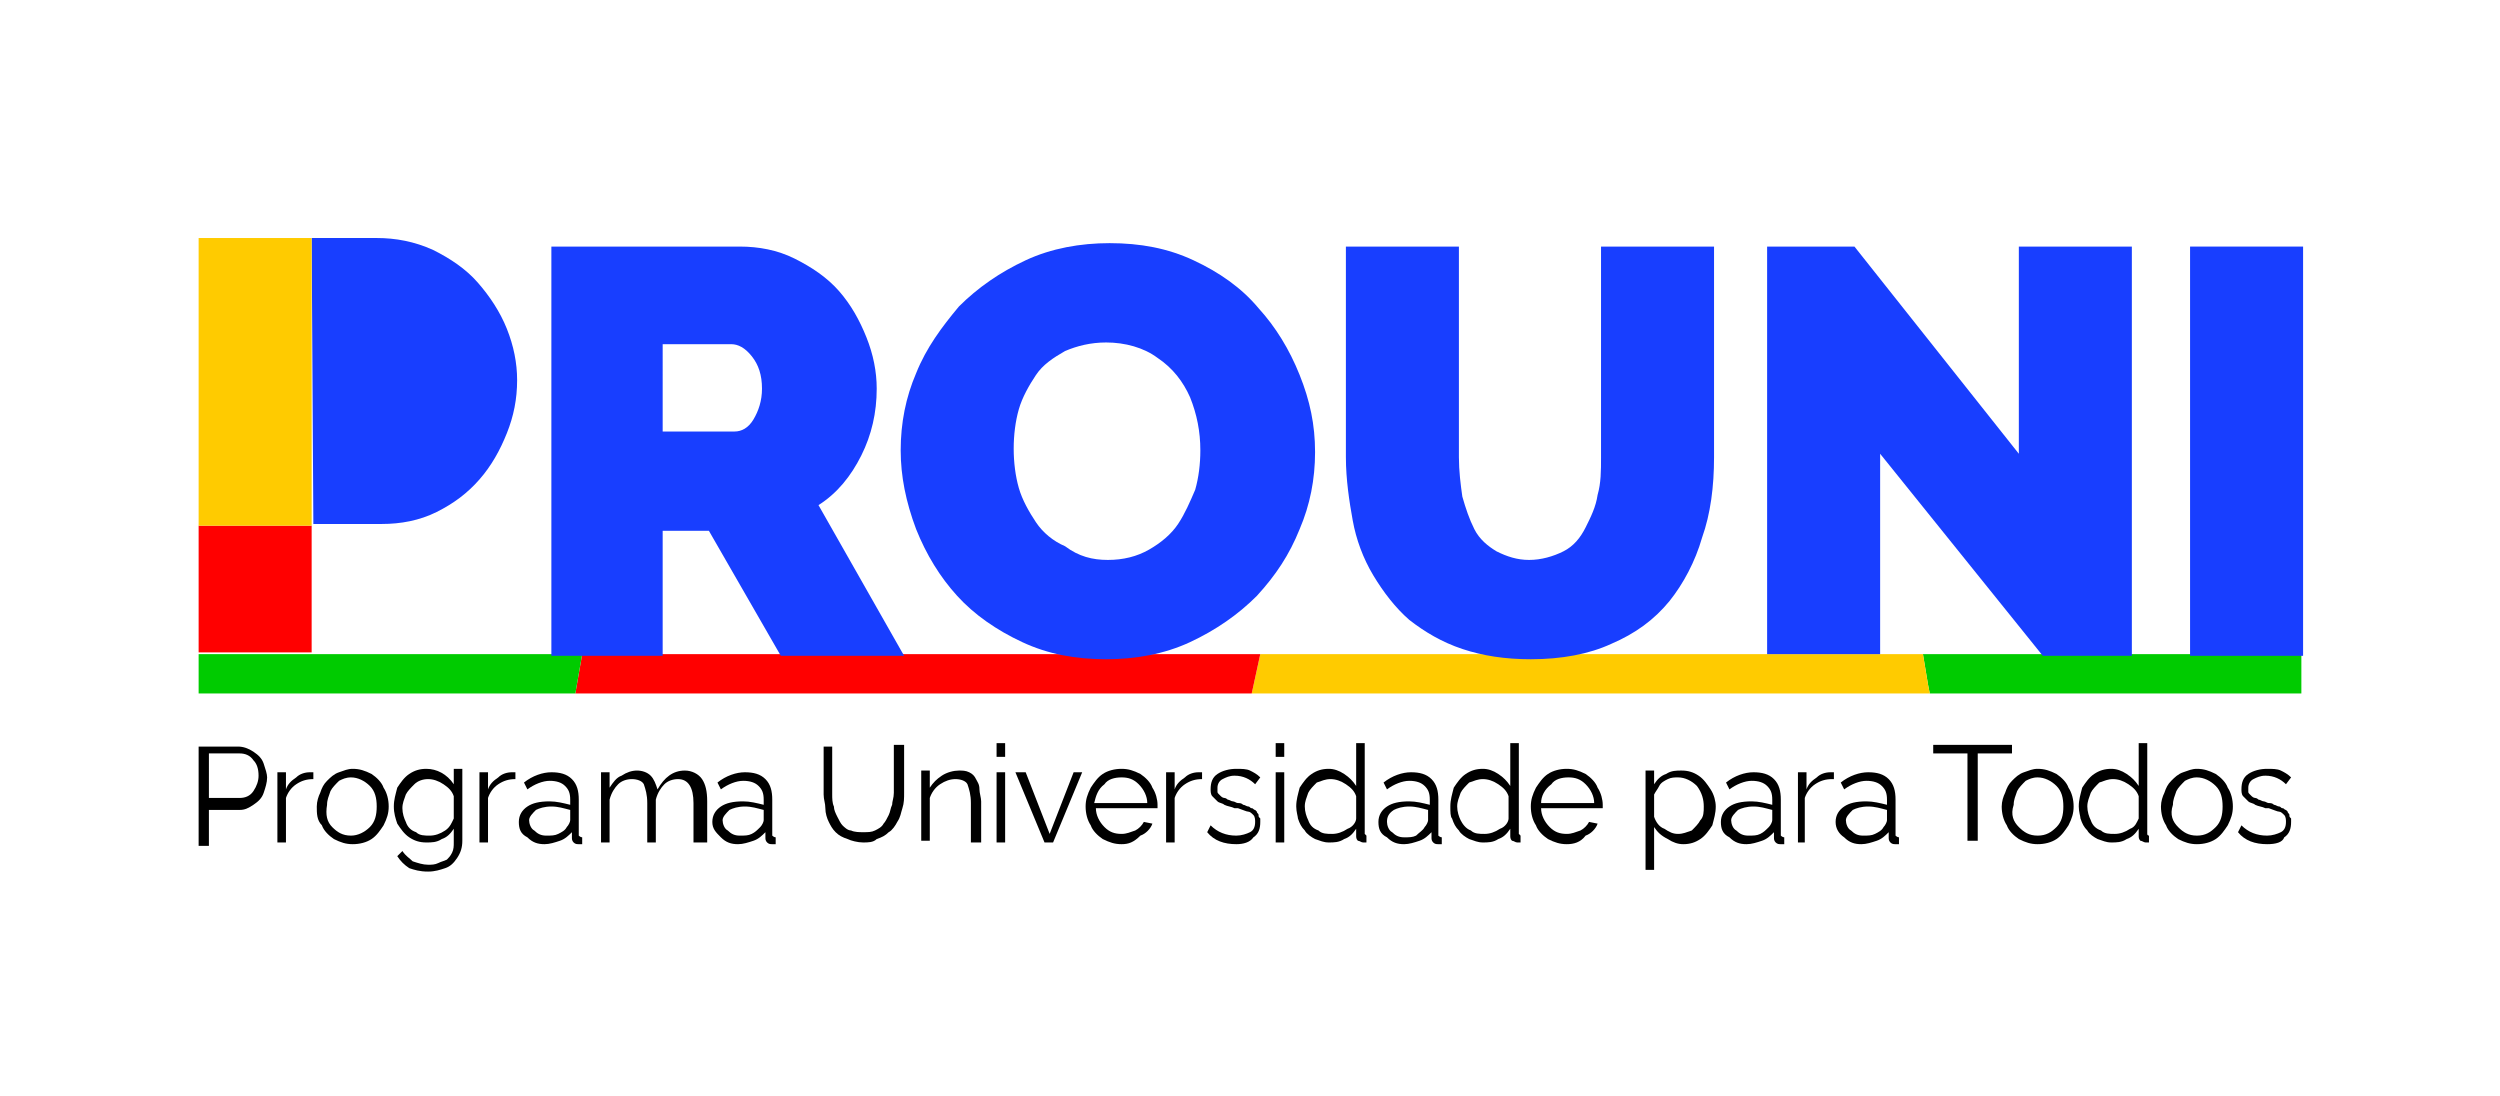
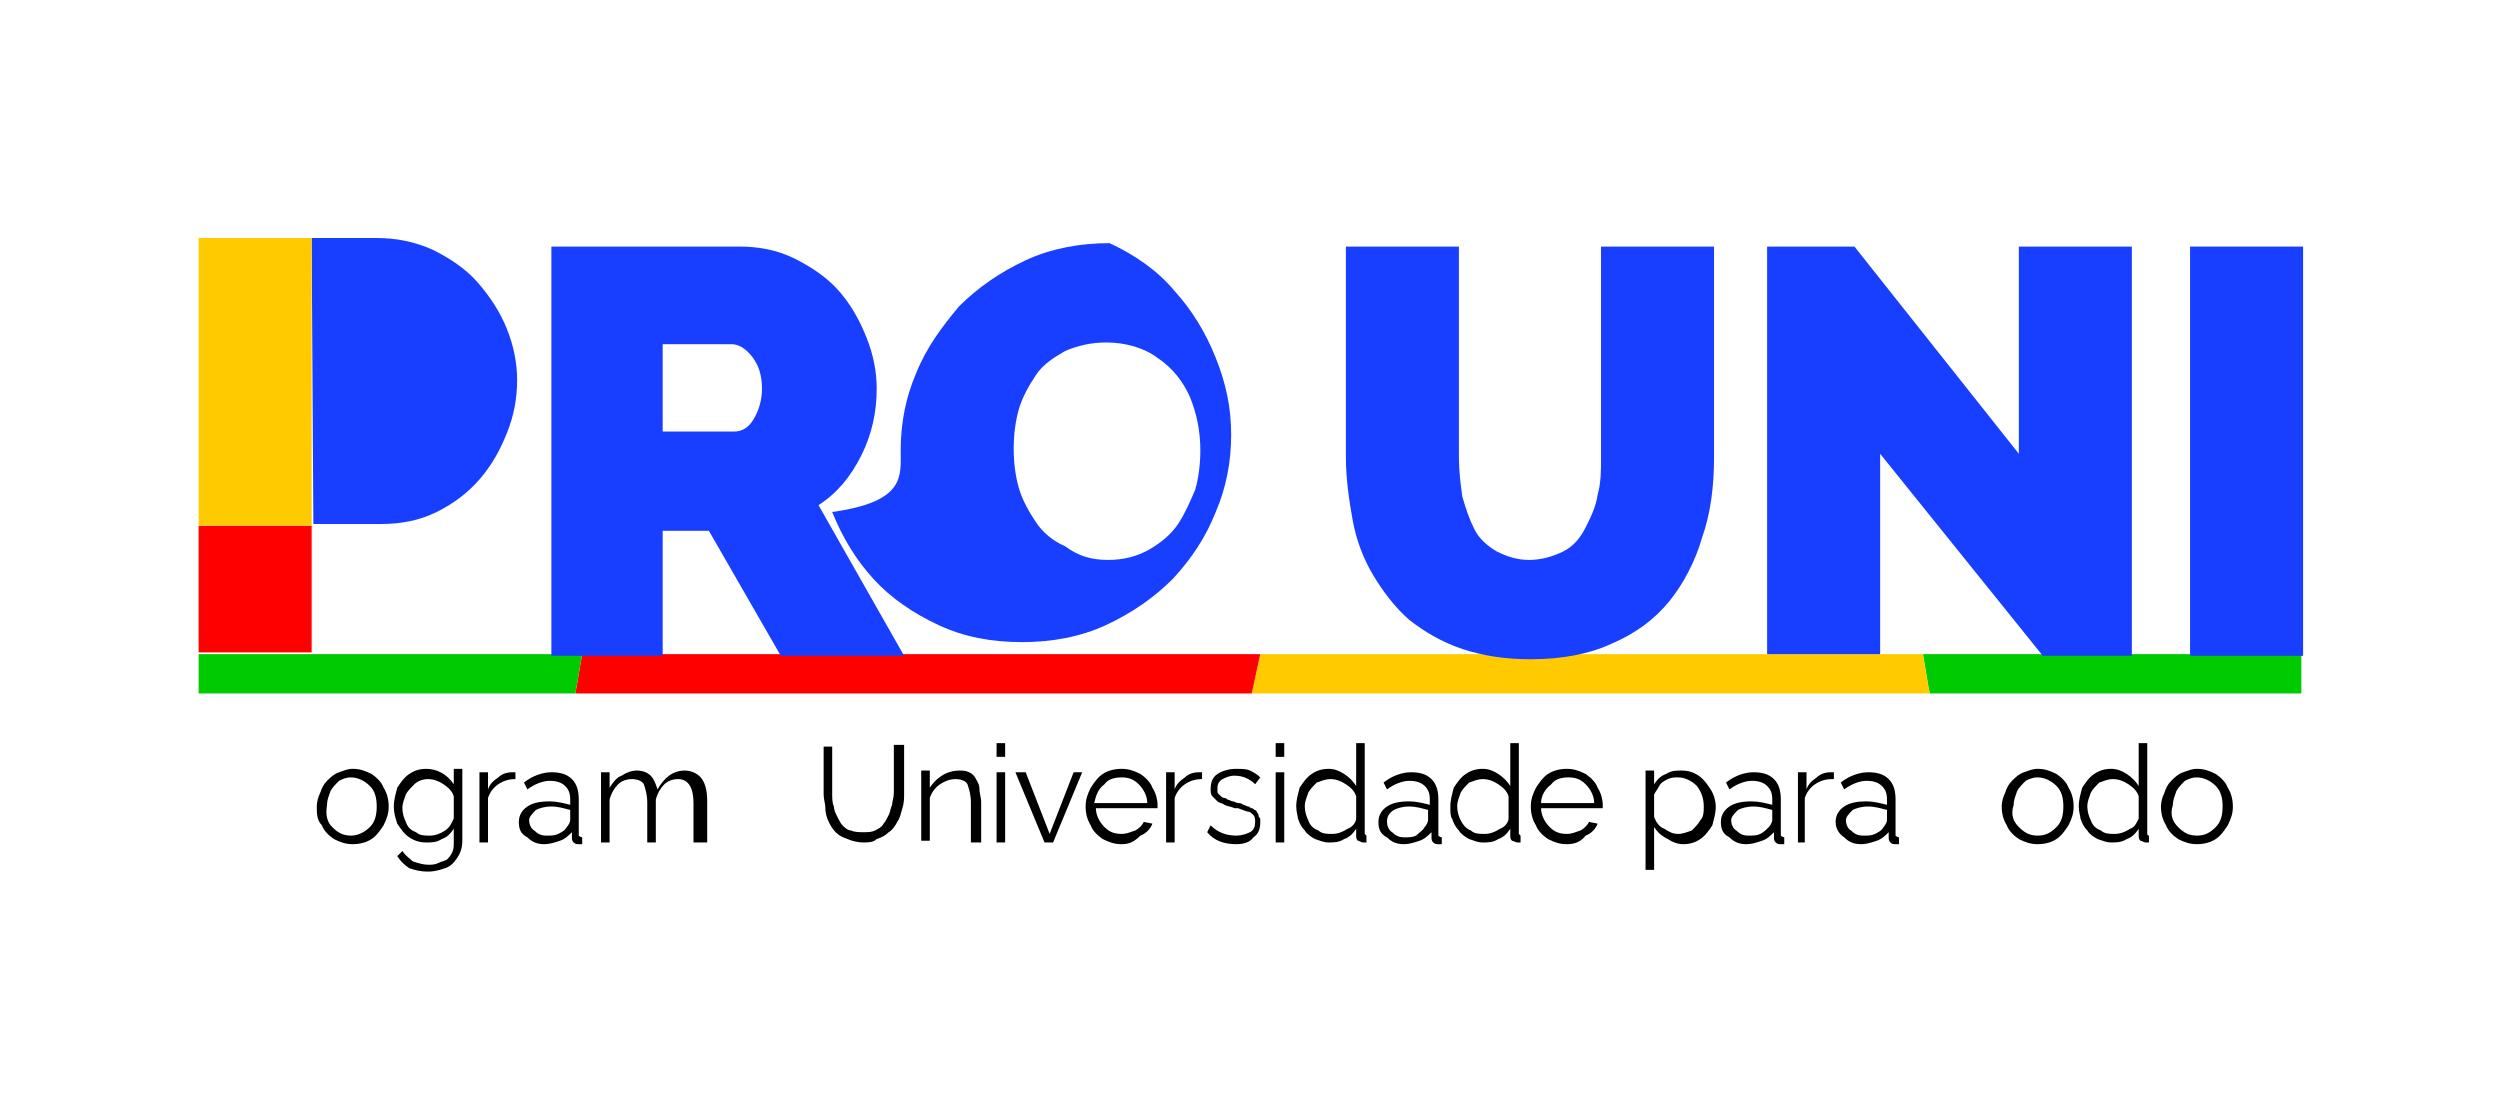
<svg xmlns="http://www.w3.org/2000/svg" id="Camada_1" x="0px" y="0px" viewBox="0 0 146 64" style="enable-background:new 0 0 146 64;" xml:space="preserve" width="146" height="64">
  <style type="text/css">	.st0{fill:#00CB00;}	.st1{fill:#FFCB00;}	.st2{fill:#FF0000;}	.st3{fill:#183EFF;}</style>
  <g>
    <g>
      <polygon class="st0" points="112.3,38.2 134.4,38.2 134.4,40.5 112.7,40.5 112.6,40   " />
      <polygon class="st1" points="112.3,38.2 73.6,38.2 73.1,40.5 112.7,40.5 112.6,40   " />
      <polygon class="st2" points="34,38.2 33.6,40.5 73.1,40.5 73.6,38.2   " />
      <polygon class="st0" points="11.6,38.2 11.6,40.5 33.6,40.5 34,38.2   " />
    </g>
    <g>
      <path class="st3" d="M32.2,38.3V14.4h11c1.1,0,2.2,0.2,3.2,0.7c1,0.5,1.9,1.1,2.6,1.9c0.7,0.8,1.2,1.7,1.6,2.7c0.4,1,0.6,2,0.6,3    c0,1.4-0.3,2.7-0.9,3.9c-0.6,1.2-1.4,2.2-2.5,2.9l5,8.8h-7.2l-4.2-7.3h-2.7v7.3H32.2z M38.8,25.2h4.1c0.4,0,0.8-0.2,1.1-0.7    c0.3-0.5,0.5-1.1,0.5-1.8c0-0.8-0.2-1.4-0.6-1.9c-0.4-0.5-0.8-0.7-1.2-0.7h-4V25.2z" />
-       <path class="st3" d="M52.6,26.3c0-1.6,0.3-3.1,0.9-4.5c0.6-1.5,1.5-2.7,2.5-3.9c1.1-1.1,2.4-2,3.9-2.7c1.5-0.7,3.2-1,4.9-1    c1.8,0,3.4,0.3,4.9,1c1.5,0.7,2.8,1.6,3.8,2.8c1,1.1,1.8,2.4,2.4,3.9c0.6,1.5,0.9,2.9,0.9,4.5c0,1.6-0.3,3.1-0.9,4.5    c-0.6,1.5-1.4,2.7-2.5,3.9c-1.1,1.1-2.4,2-3.9,2.7c-1.5,0.7-3.2,1-4.9,1c-1.8,0-3.4-0.3-4.9-1c-1.5-0.7-2.8-1.6-3.8-2.7    c-1-1.1-1.8-2.4-2.4-3.9C52.9,29.3,52.6,27.8,52.6,26.3z M64.7,32.7c0.9,0,1.7-0.2,2.4-0.6c0.7-0.4,1.3-0.9,1.7-1.5    c0.4-0.6,0.7-1.3,1-2c0.2-0.7,0.3-1.5,0.3-2.3c0-1.1-0.2-2.1-0.6-3.1c-0.4-0.9-1-1.7-1.9-2.3c-0.8-0.6-1.9-0.9-3-0.9    c-0.9,0-1.7,0.2-2.4,0.5c-0.7,0.4-1.3,0.8-1.7,1.4c-0.4,0.6-0.8,1.3-1,2c-0.2,0.7-0.3,1.5-0.3,2.3c0,0.8,0.1,1.6,0.3,2.3    c0.2,0.7,0.6,1.4,1,2c0.4,0.6,1,1.1,1.7,1.4C63,32.5,63.8,32.7,64.7,32.7z" />
+       <path class="st3" d="M52.6,26.3c0-1.6,0.3-3.1,0.9-4.5c0.6-1.5,1.5-2.7,2.5-3.9c1.1-1.1,2.4-2,3.9-2.7c1.5-0.7,3.2-1,4.9-1    c1.5,0.7,2.8,1.6,3.8,2.8c1,1.1,1.8,2.4,2.4,3.9c0.6,1.5,0.9,2.9,0.9,4.5c0,1.6-0.3,3.1-0.9,4.5    c-0.6,1.5-1.4,2.7-2.5,3.9c-1.1,1.1-2.4,2-3.9,2.7c-1.5,0.7-3.2,1-4.9,1c-1.8,0-3.4-0.3-4.9-1c-1.5-0.7-2.8-1.6-3.8-2.7    c-1-1.1-1.8-2.4-2.4-3.9C52.9,29.3,52.6,27.8,52.6,26.3z M64.7,32.7c0.9,0,1.7-0.2,2.4-0.6c0.7-0.4,1.3-0.9,1.7-1.5    c0.4-0.6,0.7-1.3,1-2c0.2-0.7,0.3-1.5,0.3-2.3c0-1.1-0.2-2.1-0.6-3.1c-0.4-0.9-1-1.7-1.9-2.3c-0.8-0.6-1.9-0.9-3-0.9    c-0.9,0-1.7,0.2-2.4,0.5c-0.7,0.4-1.3,0.8-1.7,1.4c-0.4,0.6-0.8,1.3-1,2c-0.2,0.7-0.3,1.5-0.3,2.3c0,0.8,0.1,1.6,0.3,2.3    c0.2,0.7,0.6,1.4,1,2c0.4,0.6,1,1.1,1.7,1.4C63,32.5,63.8,32.7,64.7,32.7z" />
      <path class="st3" d="M89.4,38.5c-1.5,0-2.8-0.2-4-0.6c-1.2-0.4-2.2-1-3.1-1.7c-0.8-0.7-1.5-1.6-2.1-2.6c-0.6-1-1-2.1-1.2-3.2    s-0.4-2.4-0.4-3.7V14.4h6.6v12.3c0,0.8,0.1,1.6,0.2,2.3c0.2,0.7,0.4,1.3,0.7,1.9c0.3,0.6,0.8,1,1.3,1.3c0.6,0.3,1.2,0.5,1.9,0.5    c0.7,0,1.4-0.2,2-0.5c0.6-0.3,1-0.8,1.3-1.4c0.3-0.6,0.6-1.2,0.7-1.9c0.2-0.7,0.2-1.4,0.2-2.2V14.4h6.6v12.3    c0,1.7-0.2,3.3-0.7,4.7c-0.4,1.4-1.1,2.7-1.9,3.7c-0.9,1.1-2,1.9-3.4,2.5C92.8,38.2,91.2,38.5,89.4,38.5z" />
      <path class="st3" d="M109.8,26.5v11.7h-6.6V14.4h5.1l9.6,12.1V14.4h6.6v23.9h-5.2L109.8,26.5z" />
      <path class="st3" d="M127.9,38.3V14.4h6.6v23.9H127.9z" />
    </g>
    <g>
      <g>
        <g>
          <path class="st3" d="M18.2,13.9H22c1.1,0,2.2,0.2,3.3,0.7c1,0.5,1.9,1.1,2.6,1.9c0.7,0.8,1.3,1.7,1.7,2.7c0.4,1,0.6,2,0.6,3      c0,1.1-0.2,2.1-0.6,3.1c-0.4,1-0.9,1.9-1.6,2.7c-0.7,0.8-1.5,1.4-2.5,1.9c-1,0.5-2.1,0.7-3.2,0.7h-4" />
        </g>
      </g>
      <rect x="11.6" y="30.7" class="st2" width="6.6" height="7.4" />
      <polygon class="st1" points="18.2,30.7 18.2,13.9 11.6,13.9 11.6,38.1 11.6,38.1 11.6,30.7   " />
    </g>
    <g>
-       <path d="M11.6,49.2v-5.6h2.3c0.3,0,0.6,0.1,0.9,0.3c0.3,0.2,0.5,0.4,0.6,0.7c0.1,0.3,0.2,0.6,0.2,0.8c0,0.3-0.1,0.6-0.2,0.9    c-0.1,0.3-0.3,0.5-0.6,0.7s-0.5,0.3-0.8,0.3h-1.8v2.1H11.6z M12.1,46.6H14c0.3,0,0.6-0.1,0.8-0.4c0.2-0.3,0.3-0.6,0.3-0.9    c0-0.4-0.1-0.7-0.3-0.9c-0.2-0.3-0.5-0.4-0.8-0.4h-1.8V46.6z" />
-       <path d="M18.3,45.5c-0.4,0-0.7,0.1-1,0.3c-0.3,0.2-0.5,0.5-0.6,0.8v2.6h-0.5v-4.1h0.5v1c0.1-0.3,0.3-0.5,0.6-0.7    c0.2-0.2,0.5-0.3,0.8-0.3c0.1,0,0.2,0,0.2,0V45.5z" />
      <path d="M18.5,47.1c0-0.3,0.1-0.6,0.2-0.8c0.1-0.3,0.2-0.5,0.4-0.7c0.2-0.2,0.4-0.4,0.7-0.5c0.3-0.1,0.5-0.2,0.8-0.2    c0.4,0,0.7,0.1,1.1,0.3c0.3,0.2,0.6,0.5,0.7,0.8c0.2,0.3,0.3,0.7,0.3,1.1c0,0.4-0.1,0.7-0.3,1.1c-0.2,0.3-0.4,0.6-0.7,0.8    c-0.3,0.2-0.7,0.3-1.1,0.3c-0.4,0-0.7-0.1-1.1-0.3c-0.3-0.2-0.6-0.5-0.7-0.8C18.5,47.9,18.5,47.5,18.5,47.1z M19.4,48.3    c0.3,0.3,0.6,0.5,1.1,0.5c0.4,0,0.8-0.2,1.1-0.5c0.3-0.3,0.4-0.7,0.4-1.2c0-0.5-0.1-0.9-0.4-1.2c-0.3-0.3-0.7-0.5-1.1-0.5    c-0.3,0-0.5,0.1-0.7,0.2c-0.2,0.2-0.4,0.4-0.5,0.6c-0.1,0.3-0.2,0.5-0.2,0.8C19,47.6,19.1,48,19.4,48.3z" />
      <path d="M23,47.1c0-0.4,0.1-0.7,0.2-1.1c0.2-0.3,0.4-0.6,0.7-0.8c0.3-0.2,0.6-0.3,1-0.3c0.6,0,1.2,0.3,1.6,0.9v-0.9H27v4.2    c0,0.4-0.1,0.7-0.3,1c-0.2,0.3-0.4,0.5-0.7,0.6c-0.3,0.1-0.6,0.2-1,0.2c-0.5,0-0.8-0.1-1.1-0.2c-0.3-0.2-0.5-0.4-0.7-0.7l0.3-0.3    c0.2,0.3,0.4,0.4,0.6,0.6c0.3,0.1,0.6,0.2,0.9,0.2c0.2,0,0.4,0,0.6-0.1c0.2-0.1,0.3-0.1,0.5-0.2c0.1-0.1,0.2-0.2,0.3-0.4    c0.1-0.2,0.1-0.4,0.1-0.6v-0.8c-0.2,0.3-0.4,0.5-0.7,0.6c-0.3,0.2-0.6,0.2-0.9,0.2c-0.4,0-0.7-0.1-1-0.3c-0.3-0.2-0.5-0.5-0.7-0.8    C23.1,47.8,23,47.5,23,47.1z M26.5,47.8v-1.3c-0.1-0.3-0.3-0.5-0.6-0.7c-0.3-0.2-0.6-0.3-0.9-0.3c-0.3,0-0.6,0.1-0.8,0.3    c-0.2,0.2-0.4,0.4-0.5,0.6c-0.1,0.3-0.2,0.5-0.2,0.8c0,0.3,0.1,0.6,0.2,0.8c0.1,0.3,0.3,0.5,0.6,0.6c0.2,0.2,0.5,0.2,0.8,0.2    c0.3,0,0.6-0.1,0.9-0.3C26.3,48.3,26.4,48,26.5,47.8z" />
      <path d="M30.1,45.5c-0.4,0-0.7,0.1-1,0.3c-0.3,0.2-0.5,0.5-0.6,0.8v2.6H28v-4.1h0.5v1c0.1-0.3,0.3-0.5,0.6-0.7    c0.2-0.2,0.5-0.3,0.8-0.3c0.1,0,0.2,0,0.2,0V45.5z" />
      <path d="M30.3,48c0-0.4,0.2-0.7,0.5-0.9c0.3-0.2,0.7-0.3,1.3-0.3c0.4,0,0.8,0.1,1.2,0.2v-0.3c0-0.4-0.1-0.6-0.3-0.8    c-0.2-0.2-0.5-0.3-0.9-0.3c-0.4,0-0.9,0.2-1.3,0.5l-0.2-0.4c0.5-0.4,1.1-0.6,1.6-0.6c0.5,0,0.9,0.1,1.2,0.4    c0.3,0.3,0.4,0.7,0.4,1.2v1.9c0,0.1,0,0.1,0,0.2c0,0,0.1,0.1,0.2,0.1v0.4c-0.1,0-0.2,0-0.2,0c-0.1,0-0.2,0-0.3-0.1    c-0.1-0.1-0.1-0.2-0.1-0.3l0-0.3c-0.2,0.2-0.4,0.4-0.7,0.5s-0.6,0.2-0.9,0.2c-0.4,0-0.7-0.1-1-0.4C30.4,48.7,30.3,48.4,30.3,48z     M33.1,48.3c0.1-0.1,0.2-0.3,0.2-0.4v-0.6c-0.4-0.1-0.7-0.2-1.1-0.2c-0.4,0-0.7,0.1-0.9,0.2c-0.2,0.2-0.4,0.4-0.4,0.6    c0,0.2,0.1,0.5,0.3,0.6c0.2,0.2,0.4,0.3,0.7,0.3c0.3,0,0.5,0,0.7-0.1C32.8,48.6,33,48.5,33.1,48.3z" />
      <path d="M41,49.2h-0.5v-2.3c0-0.9-0.3-1.4-0.9-1.4c-0.3,0-0.6,0.1-0.8,0.3c-0.2,0.2-0.4,0.5-0.5,0.9v2.5h-0.5v-2.3    c0-0.5-0.1-0.8-0.2-1.1c-0.1-0.2-0.4-0.3-0.7-0.3c-0.3,0-0.6,0.1-0.8,0.3c-0.2,0.2-0.4,0.5-0.5,0.9v2.5h-0.5v-4.1h0.5V46    c0.2-0.3,0.4-0.6,0.7-0.7c0.3-0.2,0.6-0.3,0.9-0.3c0.3,0,0.6,0.1,0.8,0.3s0.3,0.5,0.4,0.8c0.4-0.7,0.9-1.1,1.6-1.1    c0.4,0,0.8,0.2,1,0.5c0.2,0.3,0.3,0.7,0.3,1.3V49.2z" />
-       <path d="M41.6,48c0-0.4,0.2-0.7,0.5-0.9c0.3-0.2,0.7-0.3,1.3-0.3c0.4,0,0.8,0.1,1.2,0.2v-0.3c0-0.4-0.1-0.6-0.3-0.8    c-0.2-0.2-0.5-0.3-0.9-0.3c-0.4,0-0.9,0.2-1.3,0.5l-0.2-0.4c0.5-0.4,1.1-0.6,1.6-0.6c0.5,0,0.9,0.1,1.2,0.4    c0.3,0.3,0.4,0.7,0.4,1.2v1.9c0,0.1,0,0.1,0,0.2c0,0,0.1,0.1,0.2,0.1v0.4c-0.1,0-0.2,0-0.2,0c-0.1,0-0.2,0-0.3-0.1    c-0.1-0.1-0.1-0.2-0.1-0.3l0-0.3c-0.2,0.2-0.4,0.4-0.7,0.5c-0.3,0.1-0.6,0.2-0.9,0.2c-0.4,0-0.7-0.1-1-0.4S41.6,48.4,41.6,48z     M44.4,48.3c0.1-0.1,0.2-0.3,0.2-0.4v-0.6c-0.4-0.1-0.7-0.2-1.1-0.2c-0.4,0-0.7,0.1-0.9,0.2c-0.2,0.2-0.4,0.4-0.4,0.6    c0,0.2,0.1,0.5,0.3,0.6c0.2,0.2,0.4,0.3,0.7,0.3c0.3,0,0.5,0,0.7-0.1C44.1,48.6,44.2,48.5,44.4,48.3z" />
      <path d="M50.4,49.2c-0.3,0-0.7-0.1-0.9-0.2c-0.3-0.1-0.5-0.2-0.7-0.4c-0.2-0.2-0.3-0.4-0.4-0.6s-0.2-0.5-0.2-0.8    c0-0.3-0.1-0.5-0.1-0.8v-2.8h0.5v2.8c0,0.2,0,0.5,0.1,0.7c0,0.2,0.1,0.4,0.2,0.6c0.1,0.2,0.2,0.4,0.3,0.5c0.1,0.1,0.3,0.3,0.5,0.3    c0.2,0.1,0.5,0.1,0.7,0.1c0.3,0,0.5,0,0.7-0.1c0.2-0.1,0.4-0.2,0.5-0.4c0.1-0.1,0.2-0.3,0.3-0.5s0.1-0.4,0.2-0.6    c0-0.2,0.1-0.4,0.1-0.7v-2.8h0.6v2.8c0,0.3,0,0.6-0.1,0.9c-0.1,0.3-0.1,0.5-0.3,0.8c-0.1,0.2-0.3,0.5-0.5,0.6    c-0.2,0.2-0.4,0.3-0.7,0.4C51,49.2,50.7,49.2,50.4,49.2z" />
      <path d="M57.2,49.2h-0.5v-2.3c0-0.5-0.1-0.8-0.2-1.1c-0.1-0.2-0.4-0.3-0.7-0.3c-0.3,0-0.6,0.1-0.9,0.3s-0.5,0.5-0.6,0.8v2.5h-0.5    v-4.1h0.5V46c0.2-0.3,0.4-0.5,0.7-0.7c0.3-0.2,0.7-0.3,1-0.3c0.2,0,0.4,0,0.6,0.1c0.2,0.1,0.3,0.2,0.4,0.4    c0.1,0.2,0.2,0.3,0.2,0.6c0,0.2,0.1,0.5,0.1,0.7V49.2z" />
      <path d="M58.2,44.2v-0.8h0.5v0.8H58.2z M58.2,49.2v-4.1h0.5v4.1H58.2z" />
      <path d="M61,49.2l-1.7-4.1h0.6l1.4,3.6l1.4-3.6h0.5l-1.7,4.1H61z" />
      <path d="M65.5,49.3c-0.4,0-0.7-0.1-1.1-0.3c-0.3-0.2-0.6-0.5-0.7-0.8c-0.2-0.3-0.3-0.7-0.3-1.1c0-0.4,0.1-0.7,0.3-1.1    c0.2-0.3,0.4-0.6,0.7-0.8c0.3-0.2,0.7-0.3,1.1-0.3c0.4,0,0.7,0.1,1.1,0.3c0.3,0.2,0.6,0.5,0.7,0.8c0.2,0.3,0.3,0.7,0.3,1    c0,0.1,0,0.2,0,0.2H64c0,0.4,0.2,0.8,0.5,1.1c0.3,0.3,0.6,0.4,1,0.4c0.3,0,0.5-0.1,0.8-0.2c0.2-0.1,0.4-0.3,0.5-0.5l0.5,0.1    c-0.1,0.3-0.4,0.6-0.7,0.7C66.2,49.2,65.9,49.3,65.5,49.3z M63.9,46.9H67c0-0.4-0.2-0.8-0.5-1.1c-0.3-0.3-0.6-0.4-1-0.4    c-0.4,0-0.8,0.1-1,0.4C64.1,46.1,64,46.5,63.9,46.9z" />
      <path d="M70.2,45.5c-0.4,0-0.7,0.1-1,0.3c-0.3,0.2-0.5,0.5-0.6,0.8v2.6h-0.5v-4.1h0.5v1c0.1-0.3,0.3-0.5,0.6-0.7    c0.2-0.2,0.5-0.3,0.8-0.3c0.1,0,0.2,0,0.2,0V45.5z" />
      <path d="M72.2,49.3c-0.7,0-1.3-0.2-1.7-0.7l0.2-0.4c0.4,0.4,0.9,0.6,1.5,0.6c0.3,0,0.6-0.1,0.8-0.2c0.2-0.1,0.3-0.3,0.3-0.6    c0-0.1,0-0.3-0.1-0.4c-0.1-0.1-0.2-0.2-0.3-0.2c-0.1,0-0.3-0.1-0.6-0.2c-0.1,0-0.1,0-0.2,0c-0.2-0.1-0.4-0.1-0.6-0.2    c-0.1-0.1-0.3-0.1-0.4-0.2c-0.1-0.1-0.2-0.2-0.3-0.3c-0.1-0.1-0.1-0.3-0.1-0.4c0-0.4,0.1-0.7,0.4-0.9c0.3-0.2,0.7-0.3,1.1-0.3    c0.3,0,0.6,0,0.8,0.1c0.2,0.1,0.4,0.2,0.6,0.4l-0.3,0.4c-0.3-0.3-0.7-0.5-1.2-0.5c-0.3,0-0.5,0.1-0.7,0.2    c-0.2,0.1-0.3,0.3-0.3,0.5c0,0.1,0,0.1,0,0.2c0,0.1,0,0.1,0.1,0.2c0,0,0.1,0.1,0.1,0.1s0.1,0.1,0.2,0.1c0.1,0,0.2,0.1,0.2,0.1    c0.1,0,0.2,0.1,0.3,0.1c0.1,0,0.2,0.1,0.3,0.1c0.1,0,0.2,0,0.3,0.1c0.1,0,0.2,0.1,0.3,0.1c0.1,0,0.1,0.1,0.2,0.1    c0.1,0,0.1,0.1,0.2,0.1c0,0,0.1,0.1,0.1,0.1c0,0.1,0.1,0.1,0.1,0.2c0,0.1,0,0.1,0.1,0.2c0,0.1,0,0.1,0,0.2c0,0.4-0.1,0.7-0.4,0.9    C73,49.2,72.6,49.3,72.2,49.3z" />
      <path d="M74.5,44.2v-0.8H75v0.8H74.5z M74.5,49.2v-4.1H75v4.1H74.5z" />
      <path d="M75.7,47.1c0-0.4,0.1-0.7,0.2-1.1c0.2-0.3,0.4-0.6,0.7-0.8c0.3-0.2,0.6-0.3,1-0.3c0.3,0,0.6,0.1,0.9,0.3    c0.3,0.2,0.5,0.4,0.7,0.7v-2.5h0.5v5.1c0,0.1,0,0.1,0,0.2c0,0,0.1,0.1,0.1,0.1v0.4c-0.1,0-0.2,0-0.2,0c-0.1,0-0.2-0.1-0.3-0.1    c-0.1-0.1-0.1-0.2-0.1-0.3v-0.4c-0.2,0.3-0.4,0.5-0.7,0.6c-0.3,0.2-0.6,0.2-0.9,0.2c-0.3,0-0.5-0.1-0.8-0.2    c-0.2-0.1-0.5-0.3-0.6-0.5c-0.2-0.2-0.3-0.4-0.4-0.7C75.8,47.7,75.7,47.4,75.7,47.1z M79.2,47.8v-1.3c-0.1-0.3-0.3-0.5-0.6-0.7    c-0.3-0.2-0.6-0.3-0.9-0.3c-0.3,0-0.5,0.1-0.8,0.2c-0.2,0.2-0.4,0.4-0.5,0.6c-0.1,0.3-0.2,0.5-0.2,0.8c0,0.3,0.1,0.6,0.2,0.8    c0.1,0.3,0.3,0.5,0.6,0.6c0.2,0.2,0.5,0.2,0.8,0.2s0.6-0.1,0.9-0.3C79,48.3,79.2,48,79.2,47.8z" />
      <path d="M80.5,48c0-0.4,0.2-0.7,0.5-0.9c0.3-0.2,0.7-0.3,1.3-0.3c0.4,0,0.8,0.1,1.2,0.2v-0.3c0-0.4-0.1-0.6-0.3-0.8    c-0.2-0.2-0.5-0.3-0.9-0.3c-0.4,0-0.9,0.2-1.3,0.5l-0.2-0.4c0.5-0.4,1.1-0.6,1.6-0.6c0.5,0,0.9,0.1,1.2,0.4    c0.3,0.3,0.4,0.7,0.4,1.2v1.9c0,0.1,0,0.1,0,0.2c0,0,0.1,0.1,0.2,0.1v0.4c-0.1,0-0.2,0-0.2,0c-0.1,0-0.2,0-0.3-0.1    c-0.1-0.1-0.1-0.2-0.1-0.3l0-0.3c-0.2,0.2-0.4,0.4-0.7,0.5c-0.3,0.1-0.6,0.2-0.9,0.2c-0.4,0-0.7-0.1-1-0.4    C80.6,48.7,80.5,48.4,80.5,48z M83.2,48.3c0.1-0.1,0.2-0.3,0.2-0.4v-0.6c-0.4-0.1-0.7-0.2-1.1-0.2c-0.4,0-0.7,0.1-0.9,0.2    C81.1,47.5,81,47.7,81,48c0,0.2,0.1,0.5,0.3,0.6c0.2,0.2,0.4,0.3,0.7,0.3c0.3,0,0.5,0,0.7-0.1C82.9,48.6,83.1,48.5,83.2,48.3z" />
      <path d="M84.7,47.1c0-0.4,0.1-0.7,0.2-1.1c0.2-0.3,0.4-0.6,0.7-0.8c0.3-0.2,0.6-0.3,1-0.3c0.3,0,0.6,0.1,0.9,0.3    c0.3,0.2,0.5,0.4,0.7,0.7v-2.5h0.5v5.1c0,0.1,0,0.1,0,0.2c0,0,0.1,0.1,0.1,0.1v0.4c-0.1,0-0.2,0-0.2,0c-0.1,0-0.2-0.1-0.3-0.1    c-0.1-0.1-0.1-0.2-0.1-0.3v-0.4c-0.2,0.3-0.4,0.5-0.7,0.6c-0.3,0.2-0.6,0.2-0.9,0.2c-0.3,0-0.5-0.1-0.8-0.2    c-0.2-0.1-0.5-0.3-0.6-0.5c-0.2-0.2-0.3-0.4-0.4-0.7C84.7,47.7,84.7,47.4,84.7,47.1z M88.1,47.8v-1.3c-0.1-0.3-0.3-0.5-0.6-0.7    c-0.3-0.2-0.6-0.3-0.9-0.3c-0.3,0-0.5,0.1-0.8,0.2c-0.2,0.2-0.4,0.4-0.5,0.6c-0.1,0.3-0.2,0.5-0.2,0.8c0,0.3,0.1,0.6,0.2,0.8    s0.3,0.5,0.6,0.6c0.2,0.2,0.5,0.2,0.8,0.2s0.6-0.1,0.9-0.3C87.9,48.3,88.1,48,88.1,47.8z" />
      <path d="M91.5,49.3c-0.4,0-0.7-0.1-1.1-0.3c-0.3-0.2-0.6-0.5-0.7-0.8c-0.2-0.3-0.3-0.7-0.3-1.1c0-0.4,0.1-0.7,0.3-1.1    c0.2-0.3,0.4-0.6,0.7-0.8c0.3-0.2,0.7-0.3,1.1-0.3c0.4,0,0.7,0.1,1.1,0.3c0.3,0.2,0.6,0.5,0.7,0.8c0.2,0.3,0.3,0.7,0.3,1    c0,0.1,0,0.2,0,0.2H90c0,0.4,0.2,0.8,0.5,1.1s0.6,0.4,1,0.4c0.3,0,0.5-0.1,0.8-0.2c0.2-0.1,0.4-0.3,0.5-0.5l0.5,0.1    c-0.1,0.3-0.4,0.6-0.7,0.7C92.3,49.2,91.9,49.3,91.5,49.3z M90,46.9h3.1c0-0.4-0.2-0.8-0.5-1.1s-0.6-0.4-1-0.4s-0.8,0.1-1,0.4    C90.2,46.1,90,46.5,90,46.9z" />
      <path d="M96.6,48.3v2.5h-0.5v-5.8h0.5v0.8c0.2-0.3,0.4-0.5,0.7-0.6c0.3-0.2,0.6-0.2,0.9-0.2c0.4,0,0.7,0.1,1,0.3s0.5,0.5,0.7,0.8    c0.2,0.3,0.3,0.7,0.3,1c0,0.4-0.1,0.7-0.2,1.1c-0.2,0.3-0.4,0.6-0.7,0.8s-0.6,0.3-1,0.3c-0.3,0-0.6-0.1-0.9-0.3    C97,48.8,96.8,48.6,96.6,48.3z M99.5,47.1c0-0.4-0.1-0.8-0.4-1.2c-0.3-0.3-0.7-0.5-1.1-0.5c-0.2,0-0.4,0-0.6,0.1    c-0.2,0.1-0.4,0.2-0.5,0.4s-0.2,0.3-0.3,0.5v1.3c0.1,0.3,0.3,0.6,0.6,0.7c0.3,0.2,0.5,0.3,0.8,0.3c0.3,0,0.5-0.1,0.8-0.2    c0.2-0.2,0.4-0.4,0.5-0.6C99.5,47.7,99.5,47.4,99.5,47.1z" />
      <path d="M100.5,48c0-0.4,0.2-0.7,0.5-0.9c0.3-0.2,0.7-0.3,1.3-0.3c0.4,0,0.8,0.1,1.2,0.2v-0.3c0-0.4-0.1-0.6-0.3-0.8    c-0.2-0.2-0.5-0.3-0.9-0.3c-0.4,0-0.9,0.2-1.3,0.5l-0.2-0.4c0.5-0.4,1.1-0.6,1.6-0.6c0.5,0,0.9,0.1,1.2,0.4    c0.3,0.3,0.4,0.7,0.4,1.2v1.9c0,0.1,0,0.1,0,0.2c0,0,0.1,0.1,0.2,0.1v0.4c-0.1,0-0.2,0-0.2,0c-0.1,0-0.2,0-0.3-0.1    c-0.1-0.1-0.1-0.2-0.1-0.3l0-0.3c-0.2,0.2-0.4,0.4-0.7,0.5c-0.3,0.1-0.6,0.2-0.9,0.2c-0.4,0-0.7-0.1-1-0.4    C100.6,48.7,100.5,48.4,100.5,48z M103.3,48.3c0.1-0.1,0.2-0.3,0.2-0.4v-0.6c-0.4-0.1-0.7-0.2-1.1-0.2c-0.4,0-0.7,0.1-0.9,0.2    c-0.2,0.2-0.4,0.4-0.4,0.6c0,0.2,0.1,0.5,0.3,0.6c0.2,0.2,0.4,0.3,0.7,0.3c0.3,0,0.5,0,0.7-0.1C103,48.6,103.1,48.5,103.3,48.3z" />
      <path d="M107,45.5c-0.4,0-0.7,0.1-1,0.3c-0.3,0.2-0.5,0.5-0.6,0.8v2.6H105v-4.1h0.5v1c0.1-0.3,0.3-0.5,0.6-0.7    c0.2-0.2,0.5-0.3,0.8-0.3c0.1,0,0.2,0,0.2,0V45.5z" />
      <path d="M107.2,48c0-0.4,0.2-0.7,0.5-0.9c0.3-0.2,0.7-0.3,1.3-0.3c0.4,0,0.8,0.1,1.2,0.2v-0.3c0-0.4-0.1-0.6-0.3-0.8    c-0.2-0.2-0.5-0.3-0.9-0.3c-0.4,0-0.9,0.2-1.3,0.5l-0.2-0.4c0.5-0.4,1.1-0.6,1.6-0.6c0.5,0,0.9,0.1,1.2,0.4    c0.3,0.3,0.4,0.7,0.4,1.2v1.9c0,0.1,0,0.1,0,0.2c0,0,0.1,0.1,0.2,0.1v0.4c-0.1,0-0.2,0-0.2,0c-0.1,0-0.2,0-0.3-0.1    c-0.1-0.1-0.1-0.2-0.1-0.3l0-0.3c-0.2,0.2-0.4,0.4-0.7,0.5c-0.3,0.1-0.6,0.2-0.9,0.2c-0.4,0-0.7-0.1-1-0.4    C107.4,48.7,107.2,48.4,107.2,48z M110,48.3c0.1-0.1,0.2-0.3,0.2-0.4v-0.6c-0.4-0.1-0.7-0.2-1.1-0.2c-0.4,0-0.7,0.1-0.9,0.2    c-0.2,0.2-0.4,0.4-0.4,0.6c0,0.2,0.1,0.5,0.3,0.6c0.2,0.2,0.4,0.3,0.7,0.3c0.3,0,0.5,0,0.7-0.1C109.7,48.6,109.9,48.5,110,48.3z" />
-       <path d="M117.5,44h-2v5.1h-0.6V44h-2v-0.5h4.6V44z" />
      <path d="M116.9,47.1c0-0.3,0.1-0.6,0.2-0.8c0.1-0.3,0.2-0.5,0.4-0.7c0.2-0.2,0.4-0.4,0.7-0.5c0.3-0.1,0.5-0.2,0.8-0.2    c0.4,0,0.7,0.1,1.1,0.3c0.3,0.2,0.6,0.5,0.7,0.8c0.2,0.3,0.3,0.7,0.3,1.1c0,0.4-0.1,0.7-0.3,1.1c-0.2,0.3-0.4,0.6-0.7,0.8    c-0.3,0.2-0.7,0.3-1.1,0.3c-0.4,0-0.7-0.1-1.1-0.3c-0.3-0.2-0.6-0.5-0.7-0.8C117,47.9,116.9,47.5,116.9,47.1z M117.9,48.3    c0.3,0.3,0.6,0.5,1.1,0.5s0.8-0.2,1.1-0.5c0.3-0.3,0.4-0.7,0.4-1.2c0-0.5-0.1-0.9-0.4-1.2s-0.7-0.5-1.1-0.5    c-0.3,0-0.5,0.1-0.7,0.2c-0.2,0.2-0.4,0.4-0.5,0.6c-0.1,0.3-0.2,0.5-0.2,0.8C117.4,47.6,117.6,48,117.9,48.3z" />
      <path d="M121.4,47.1c0-0.4,0.1-0.7,0.2-1.1c0.2-0.3,0.4-0.6,0.7-0.8c0.3-0.2,0.6-0.3,1-0.3c0.3,0,0.6,0.1,0.9,0.3    c0.3,0.2,0.5,0.4,0.7,0.7v-2.5h0.5v5.1c0,0.1,0,0.1,0,0.2s0.1,0.1,0.1,0.1v0.4c-0.1,0-0.2,0-0.2,0c-0.1,0-0.2-0.1-0.3-0.1    c-0.1-0.1-0.1-0.2-0.1-0.3v-0.4c-0.2,0.3-0.4,0.5-0.7,0.6c-0.3,0.2-0.6,0.2-0.9,0.2c-0.3,0-0.5-0.1-0.8-0.2    c-0.2-0.1-0.5-0.3-0.6-0.5c-0.2-0.2-0.3-0.4-0.4-0.7C121.5,47.7,121.4,47.4,121.4,47.1z M124.9,47.8v-1.3    c-0.1-0.3-0.3-0.5-0.6-0.7c-0.3-0.2-0.6-0.3-0.9-0.3c-0.3,0-0.5,0.1-0.8,0.2c-0.2,0.2-0.4,0.4-0.5,0.6c-0.1,0.3-0.2,0.5-0.2,0.8    c0,0.3,0.1,0.6,0.2,0.8c0.1,0.3,0.3,0.5,0.6,0.6c0.2,0.2,0.5,0.2,0.8,0.2s0.6-0.1,0.9-0.3C124.7,48.3,124.8,48,124.9,47.8z" />
      <path d="M126.2,47.1c0-0.3,0.1-0.6,0.2-0.8c0.1-0.3,0.2-0.5,0.4-0.7c0.2-0.2,0.4-0.4,0.7-0.5c0.3-0.1,0.5-0.2,0.8-0.2    c0.4,0,0.7,0.1,1.1,0.3c0.3,0.2,0.6,0.5,0.7,0.8c0.2,0.3,0.3,0.7,0.3,1.1c0,0.4-0.1,0.7-0.3,1.1c-0.2,0.3-0.4,0.6-0.7,0.8    c-0.3,0.2-0.7,0.3-1.1,0.3c-0.4,0-0.7-0.1-1.1-0.3c-0.3-0.2-0.6-0.5-0.7-0.8C126.3,47.9,126.2,47.5,126.2,47.1z M127.2,48.3    c0.3,0.3,0.6,0.5,1.1,0.5s0.8-0.2,1.1-0.5c0.3-0.3,0.4-0.7,0.4-1.2c0-0.5-0.1-0.9-0.4-1.2c-0.3-0.3-0.7-0.5-1.1-0.5    c-0.3,0-0.5,0.1-0.7,0.2c-0.2,0.2-0.4,0.4-0.5,0.6c-0.1,0.3-0.2,0.5-0.2,0.8C126.7,47.6,126.9,48,127.2,48.3z" />
-       <path d="M132.4,49.3c-0.7,0-1.3-0.2-1.7-0.7l0.2-0.4c0.4,0.4,0.9,0.6,1.5,0.6c0.3,0,0.6-0.1,0.8-0.2c0.2-0.1,0.3-0.3,0.3-0.6    c0-0.1,0-0.3-0.1-0.4c-0.1-0.1-0.2-0.2-0.3-0.2c-0.1,0-0.3-0.1-0.6-0.2c-0.1,0-0.1,0-0.2,0c-0.2-0.1-0.4-0.1-0.6-0.2    c-0.1-0.1-0.3-0.1-0.4-0.2s-0.2-0.2-0.3-0.3c-0.1-0.1-0.1-0.3-0.1-0.4c0-0.4,0.1-0.7,0.4-0.9c0.3-0.2,0.7-0.3,1.1-0.3    c0.3,0,0.6,0,0.8,0.1c0.2,0.1,0.4,0.2,0.6,0.4l-0.3,0.4c-0.3-0.3-0.7-0.5-1.2-0.5c-0.3,0-0.5,0.1-0.7,0.2    c-0.2,0.1-0.3,0.3-0.3,0.5c0,0.1,0,0.1,0,0.2c0,0.1,0,0.1,0.1,0.2c0,0,0.1,0.1,0.1,0.1c0,0,0.1,0.1,0.2,0.1c0.1,0,0.2,0.1,0.2,0.1    c0.1,0,0.2,0.1,0.3,0.1c0.1,0,0.2,0.1,0.3,0.1c0.1,0,0.2,0,0.3,0.1c0.1,0,0.2,0.1,0.3,0.1c0.1,0,0.1,0.1,0.2,0.1    c0.1,0,0.1,0.1,0.2,0.1c0,0,0.1,0.1,0.1,0.1c0,0.1,0.1,0.1,0.1,0.2c0,0.1,0,0.1,0.1,0.2c0,0.1,0,0.1,0,0.2c0,0.4-0.1,0.7-0.4,0.9    C133.3,49.2,132.9,49.3,132.4,49.3z" />
    </g>
  </g>
</svg>